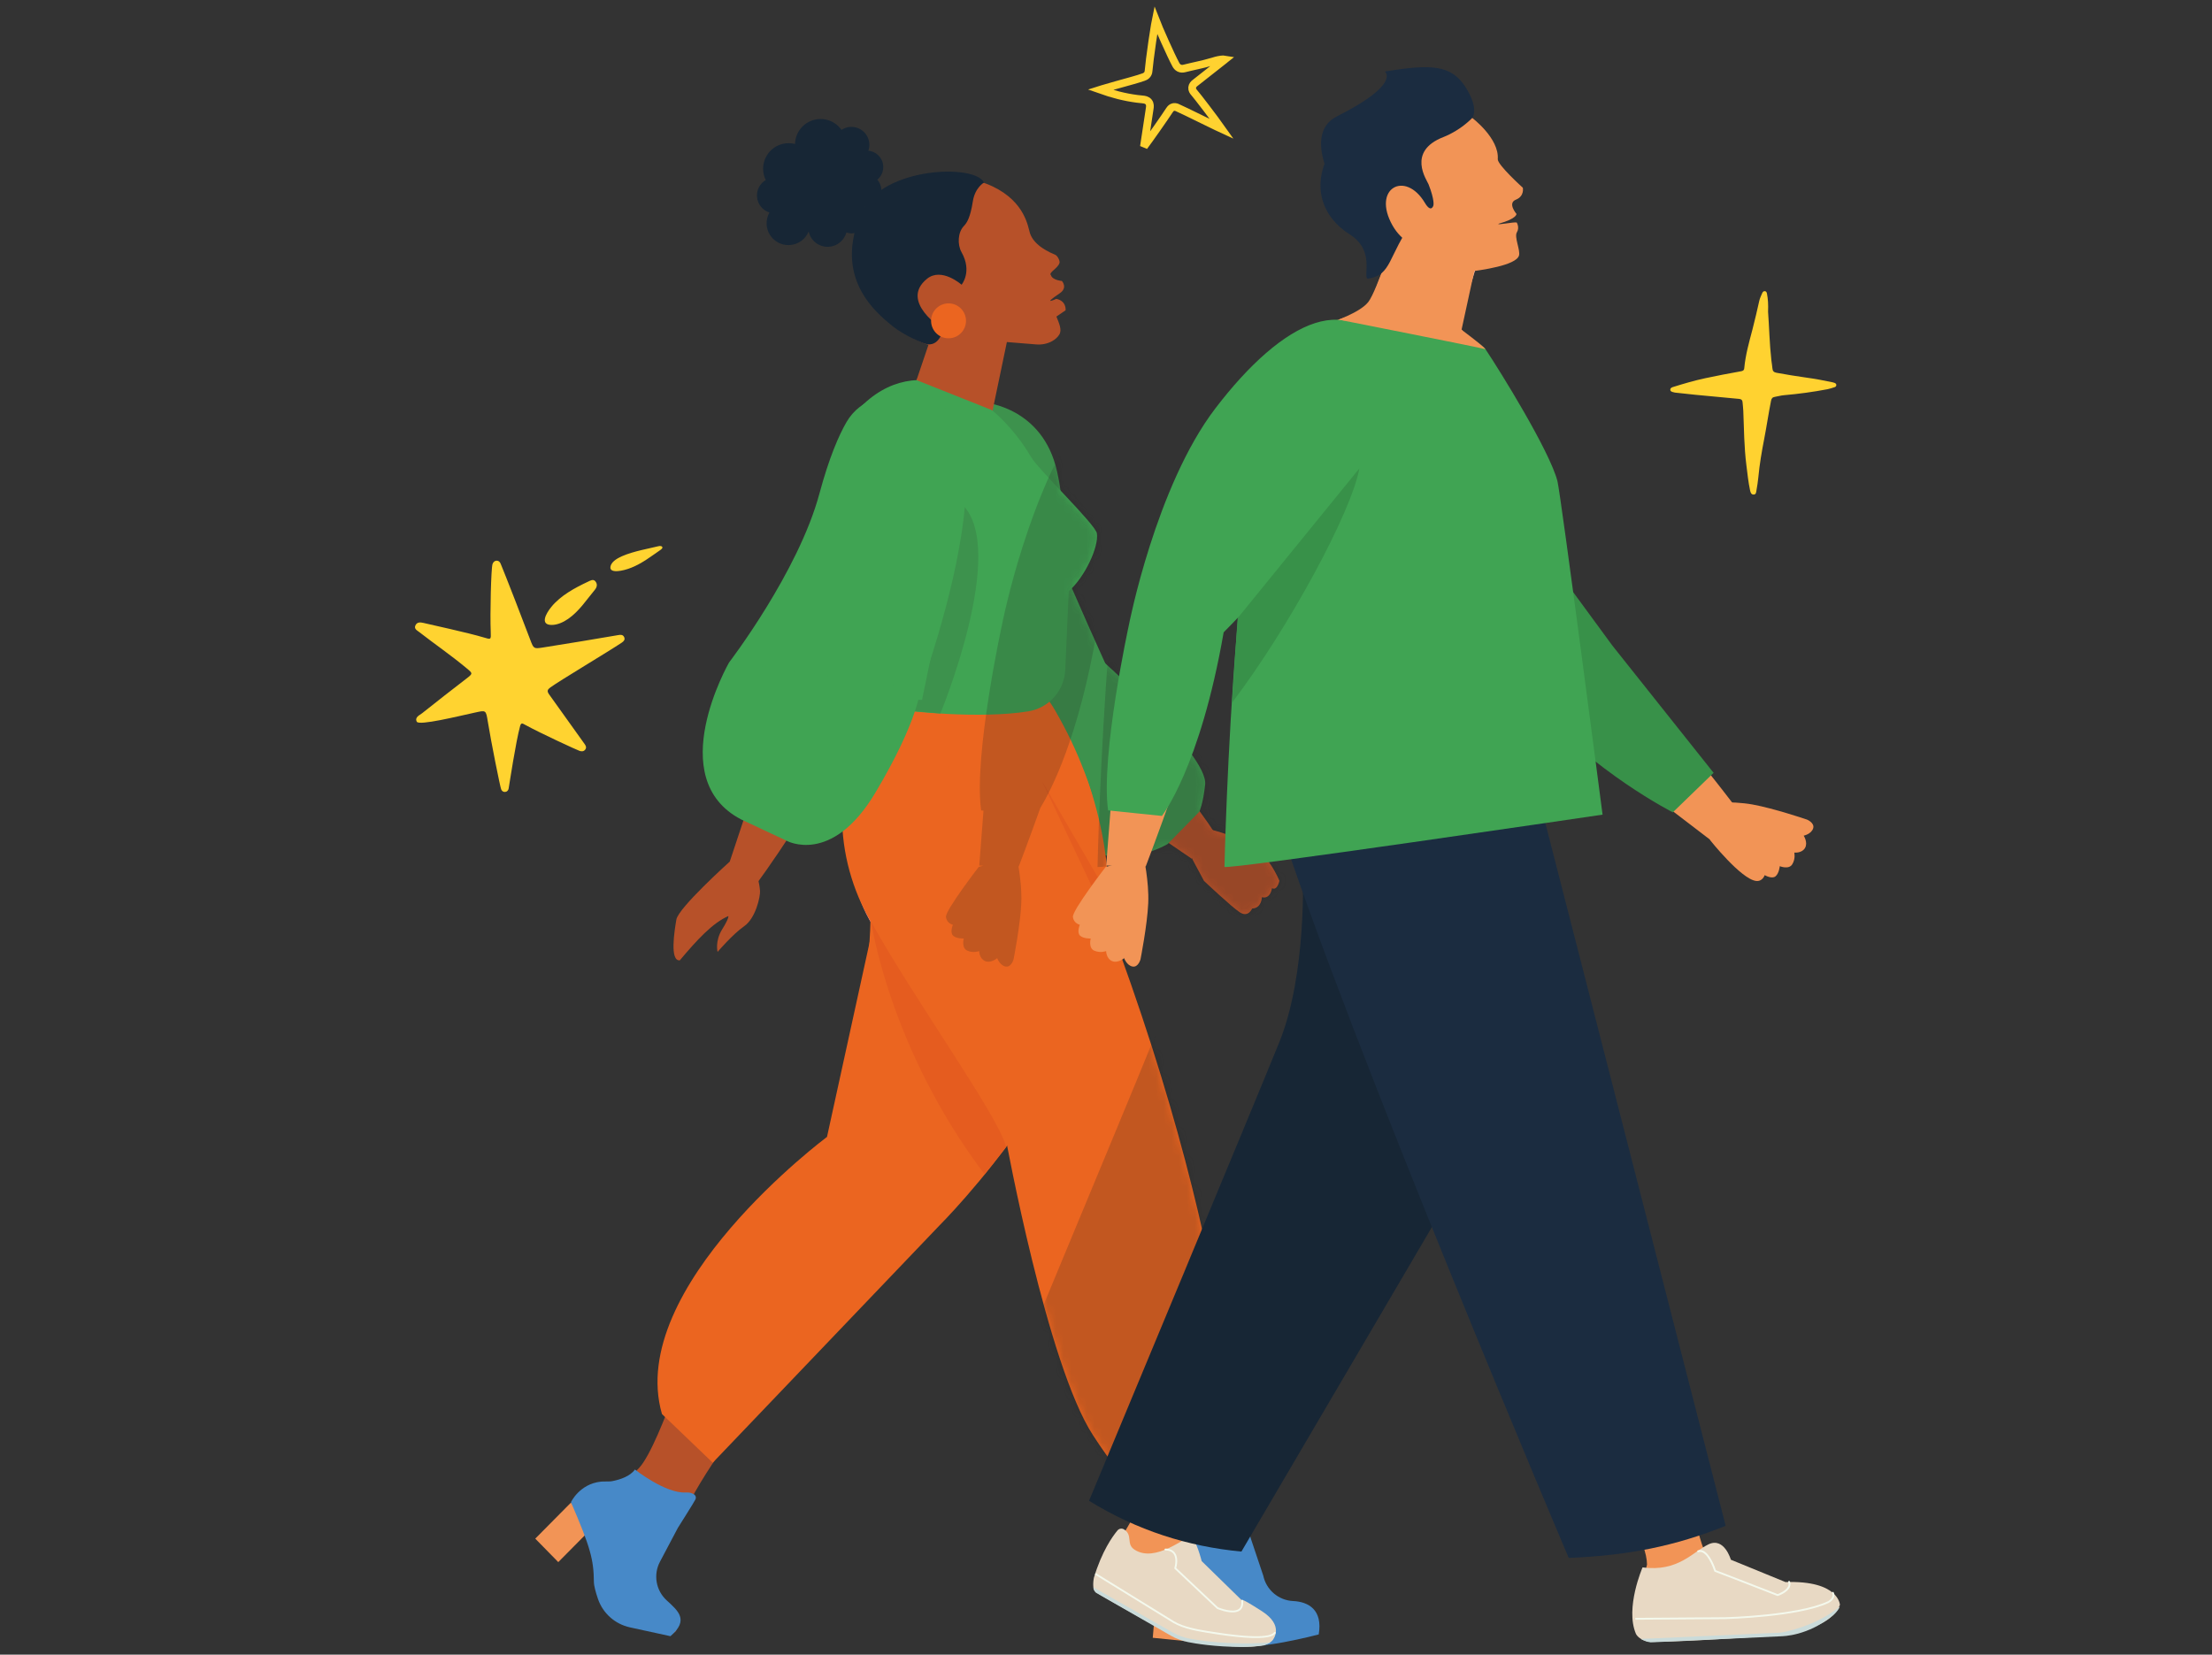
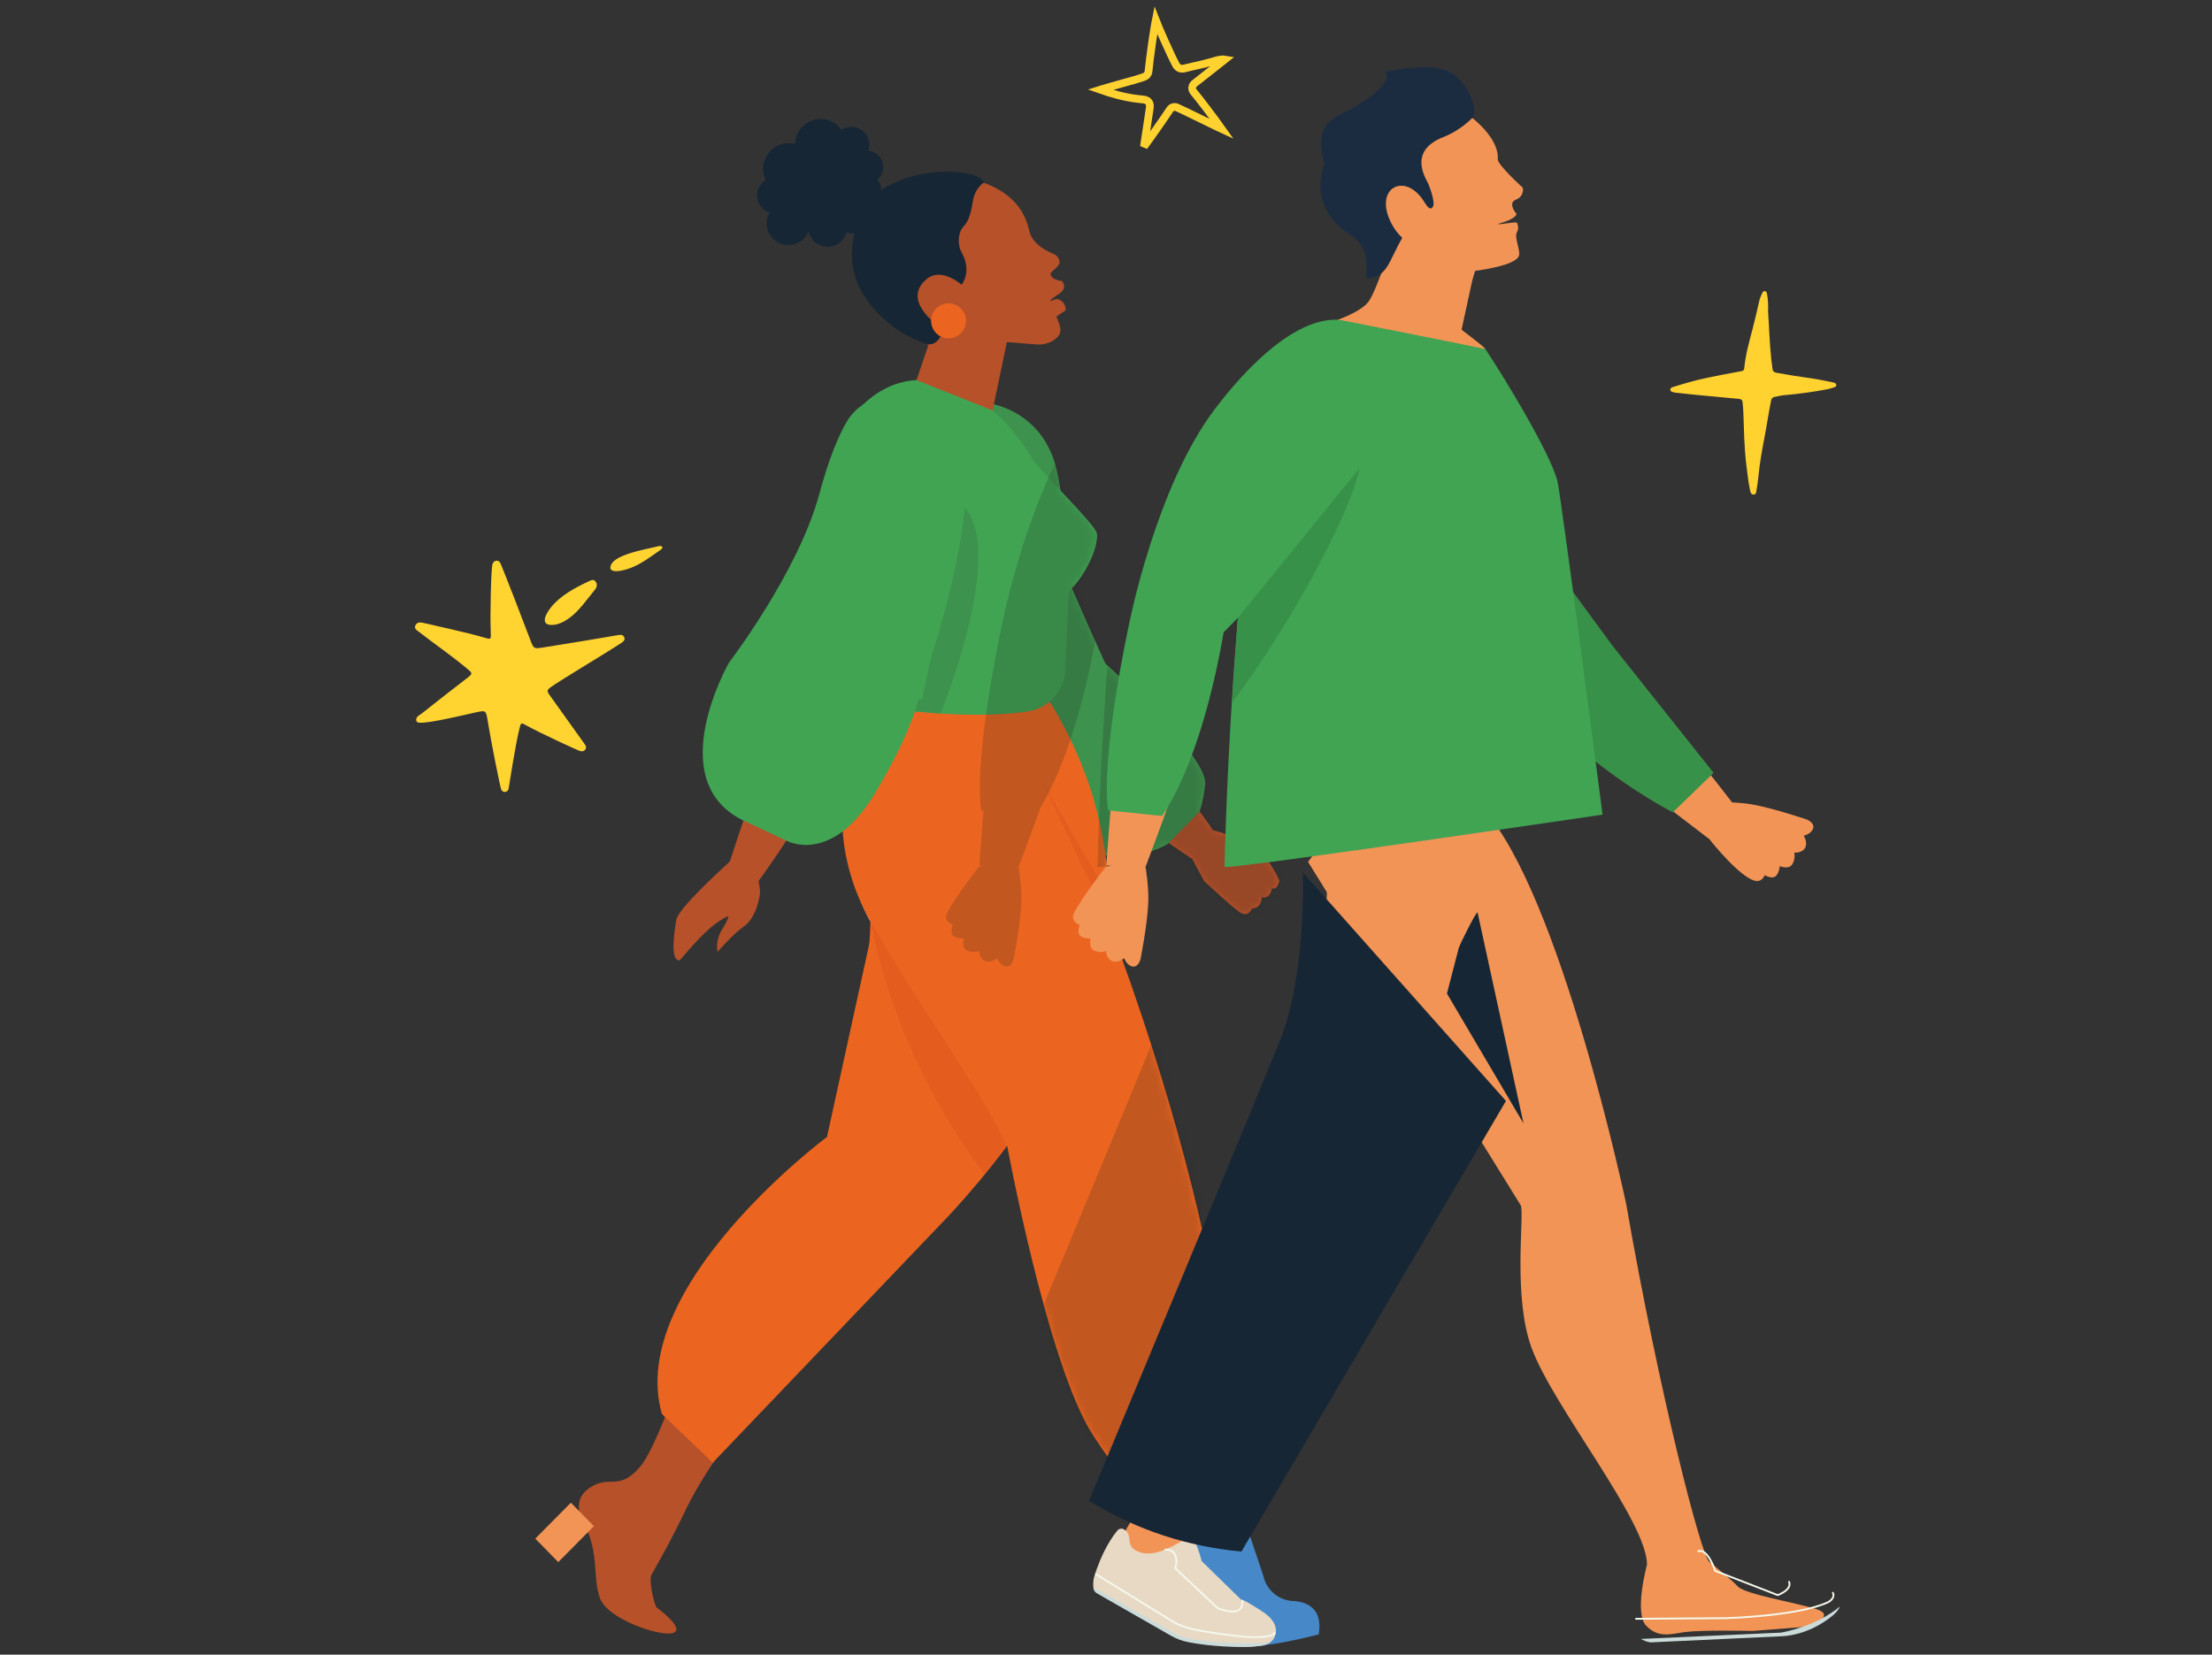
<svg xmlns="http://www.w3.org/2000/svg" width="286" height="214" viewBox="0 0 286 214" fill="none">
  <rect x="0" y="0" width="286" height="214" fill="#333333" stroke="none" />
  <path d="M157.159 107.894C157.159 107.894 151.412 98.72 144.367 93.688C137.321 88.659 136.201 87.333 136.201 87.333L134.661 96.236L142.3 103.029L154.107 111.073L157.159 107.894Z" fill="#B75129" />
  <path d="M141.436 84.469C141.436 84.469 156.247 97.46 155.82 101.466C155.554 103.965 155.07 104.976 155.07 104.976L150.985 109.148C150.985 109.148 145.951 112.289 140.333 109.866C134.715 107.442 133.958 92.101 133.958 92.101L141.436 84.469Z" fill="#3D924D" />
  <path d="M155.12 106.945C155.12 106.945 158.13 107.521 161.068 108.88C164.006 110.238 165.417 113.916 165.417 113.916C165.417 113.916 165.166 115.232 164.461 114.87C164.461 114.87 164.287 116.315 163.154 116.04C163.154 116.04 163.142 117.458 161.895 117.502C161.895 117.502 161.406 118.714 160.306 117.994C159.206 117.271 155.669 113.924 155.669 113.924L154.199 111.182C154.199 111.182 152.917 106.746 155.123 106.943L155.12 106.945Z" fill="#B75129" />
-   <path d="M136.899 100.034C139.208 109.585 135.645 126.942 125.82 126.942C115.995 126.942 109.94 118.689 109.94 108.862C109.94 99.035 116.112 89.824 125.82 91.356C132.257 92.372 134.89 91.716 136.899 100.034Z" fill="#F190B0" />
+   <path d="M136.899 100.034C139.208 109.585 135.645 126.942 125.82 126.942C115.995 126.942 109.94 118.689 109.94 108.862C109.94 99.035 116.112 89.824 125.82 91.356C132.257 92.372 134.89 91.716 136.899 100.034" fill="#F190B0" />
  <path d="M132.652 148.675C132.898 150.257 135.461 160.712 137.212 167.281C139.231 174.856 154.77 193.229 151.713 199.341C151.713 199.341 149.155 202.885 150.573 204.63C151.991 206.376 152.726 203.794 155.019 205.977C157.311 208.16 159.876 212.252 159.876 212.252L166.989 211.152C166.989 211.152 172.237 210.38 169.679 209.282C167.282 208.254 164.632 206.972 163.815 205.914C163.077 204.958 160.877 197.883 160.877 197.883C160.877 197.883 150.446 171.307 148.154 147.398C148.154 147.398 141.747 107.856 133.015 96.504C124.283 85.152 112.402 110.678 112.402 110.678L132.65 148.675H132.652Z" fill="#B75129" />
  <path d="M75.556 197.105C75.556 197.105 73.574 194.254 76.195 192.454C78.814 190.653 79.887 192.921 82.671 189.809C85.455 186.697 90.288 170.934 90.288 170.934C90.288 170.934 93.127 156.853 105.115 151.963C106.111 151.556 106.858 150.634 107.809 149.974L122.345 151.829C122.345 151.829 119.472 158.05 116.196 160.342C113.31 162.364 93.892 184.358 88.761 195.057C87.199 198.315 86.032 200.488 84.231 203.679C83.853 204.347 84.554 207.352 84.862 207.864C84.862 207.864 88.51 210.506 87.142 211.147C85.681 211.83 78.546 209.461 77.565 206.677C76.582 203.893 77.523 201.029 75.559 197.1L75.556 197.105Z" fill="#B75129" />
  <path d="M105.751 151.685C105.751 151.685 109.499 148.637 110.591 142.55C111.5 137.482 113.532 113.531 113.254 105.502C113.201 104.019 111.418 102.139 112.864 101.809L132.749 97.249C132.749 97.249 134.55 128.906 122.323 152.375C112.432 171.364 105.749 151.685 105.749 151.685H105.751Z" fill="#B75129" />
  <path d="M72.182 202.03L69.207 198.993L73.813 194.341L76.786 197.379L72.182 202.03Z" fill="#F29456" />
  <path d="M113.559 94.468C113.559 94.468 108.848 102.981 111.035 107.633C115.131 116.338 109.749 140.152 109.749 140.152L127.998 138.771L129.371 133.489L132.244 139.099L140.5 132.987C140.5 132.987 149.209 113.787 136.35 91.761C129.16 79.445 113.564 94.468 113.564 94.468H113.559Z" fill="#EB6520" />
  <path d="M130.052 147.307C130.052 147.307 135.387 176.493 141.317 185.615C146.16 193.063 148.522 194.461 151.805 193.368L159.832 191.908C159.832 191.908 160.927 165.943 143.051 118.516C136.301 100.605 128.366 93.952 128.366 93.952C122.679 94.804 108.518 95.42 108.888 106.402C109.049 111.227 110.52 115.921 113.07 120.021L130.052 147.31V147.307Z" fill="#EB6520" />
  <path d="M106.931 147.034C106.931 147.034 80.847 166.462 85.588 182.878L92.154 189.171L121.432 158.525C121.432 158.525 143.768 136.315 143.048 116.797C141.407 72.288 115.822 106.399 115.822 106.399L106.928 147.031L106.931 147.034Z" fill="#EB6520" />
-   <path d="M87.641 197.607C87.641 197.607 89.832 194.143 89.921 193.914C90.103 193.448 89.74 193.217 89.392 193.105C89.164 193.03 88.92 193.008 88.682 193.023C86.047 193.184 82.093 190.053 82.093 190.053C81.47 190.944 80.139 191.349 79.356 191.515C79.356 191.515 79.356 191.515 79.356 191.513C79.347 191.515 79.334 191.52 79.324 191.523C79.2 191.548 79.093 191.568 79.004 191.582C78.599 191.622 78.082 191.58 77.698 191.62C74.923 191.913 73.823 194.279 73.823 194.279C76.349 200.141 76.756 201.688 76.788 204.586C76.793 205.108 77.025 205.942 77.315 206.794C77.953 208.659 79.528 210.05 81.453 210.469L86.685 211.609C89.136 209.513 87.669 208.326 86.186 206.963C84.803 205.691 84.45 203.642 85.329 201.981L87.641 197.607Z" fill="#4789C8" />
-   <path d="M153.275 212.242L149.046 211.817L149.602 205.296L153.832 205.72L153.275 212.242Z" fill="#F29456" />
  <path d="M161.716 198.943C161.716 198.943 160.579 194.878 160.5 194.647C160.341 194.173 159.913 194.227 159.576 194.364C159.352 194.453 159.151 194.592 158.977 194.756C157.057 196.569 151.44 196.698 151.44 196.698C151.534 197.784 151.691 199.217 150.841 200.717C149.465 203.146 149.57 205.242 149.57 205.242C155.264 208.122 156.568 209.049 158.448 211.257C158.786 211.654 159.499 212.148 160.269 212.615C161.952 213.638 170.503 211.383 170.503 211.383C171.042 208.204 169.199 207.159 167.185 207.062C165.308 206.973 163.726 205.624 163.336 203.786L161.714 198.946L161.716 198.943Z" fill="#4789C8" />
  <path d="M143.276 119.094L134.748 101.067L143.368 115.918C143.368 115.918 143.353 118.153 143.276 119.094Z" fill="#E55C1F" />
  <path d="M130.099 148.333C129.066 144.297 118.302 129.399 112.647 119.246C112.647 119.246 114.982 135.587 127.295 151.867L130.099 148.333Z" fill="#E55C1F" />
  <path d="M127.437 52.087C127.437 52.087 134.817 52.711 136.658 60.919C138.498 69.126 136.799 75.283 136.799 75.283L127.437 52.085V52.087Z" fill="#3D924D" />
  <path d="M136.216 89.72C139.258 89.268 140.644 88.818 143.05 86.106C143.05 86.106 138.414 75.909 137.214 72.745C135.049 67.038 130.213 82.078 136.218 89.72H136.216Z" fill="#3D924D" />
  <path d="M130.648 42.015C130.648 42.032 128.028 54.569 128.028 54.569L118.494 49.184L121.804 39.404C122.835 36.467 125.81 37.74 128.189 39.752L130.645 42.017L130.648 42.015Z" fill="#B75129" />
  <path d="M125.591 42.491C126.383 43.435 127.521 44.021 128.748 44.12L133.923 44.54C134.663 44.607 135.416 44.475 136.059 44.108C136.404 43.909 136.737 43.639 136.961 43.271C137.343 42.64 136.906 41.761 136.591 40.939L137.775 40.132C137.775 40.132 137.922 38.917 136.568 38.652C136.568 38.652 134.564 39.581 137.018 37.931C138.093 37.209 137.301 36.34 137.301 36.34C137.301 36.34 136.067 36.233 135.883 35.597C135.523 35.249 136.76 34.735 136.988 34.01C137.075 33.737 136.725 33.076 136.461 32.965C135.764 32.666 133.7 31.792 133.171 30.168C132.913 29.371 132.572 26.15 128.383 24.131C123.652 21.848 117.361 23.269 114.706 26.753C112.707 29.376 109.886 35.413 113.641 40.015C117.396 44.617 121.692 44.999 121.692 44.999L120.796 41.94L121.737 42.069C122.596 42.186 123.428 41.716 123.771 40.922L123.942 40.524L125.594 42.489L125.591 42.491Z" fill="#B75129" />
  <path d="M127.226 23.611C127.226 23.611 126.063 24.252 125.783 26.042C125.455 28.138 125.02 28.821 124.621 29.234C123.836 30.046 123.766 31.633 124.325 32.626C125.743 35.139 124.327 36.823 124.327 36.823C124.327 36.823 121.742 34.523 119.855 36.058C116.219 39.016 121.919 42.572 121.919 42.572C121.919 42.572 121.591 44.678 119.947 44.537C119.385 44.487 116.76 43.298 115.372 42.155C113.378 40.514 107.542 35.912 111.475 27.346C114.115 21.597 126.073 21.155 127.226 23.611Z" fill="#172635" />
  <path d="M112.27 19.494C112.372 19.203 112.419 18.886 112.394 18.558C112.3 17.281 111.188 16.323 109.911 16.417C109.499 16.447 109.121 16.583 108.801 16.797C108.051 15.734 106.71 15.17 105.361 15.476C103.854 15.818 102.828 17.142 102.793 18.622C102.299 18.496 101.77 18.478 101.239 18.6C99.458 19.005 98.343 20.778 98.75 22.561C98.807 22.817 98.897 23.055 99.008 23.281C98.276 23.716 97.809 24.538 97.876 25.447C97.948 26.418 98.609 27.203 99.483 27.483C99.217 27.953 99.083 28.502 99.125 29.08C99.239 30.637 100.595 31.805 102.15 31.69C103.255 31.608 104.162 30.901 104.554 29.942C104.815 31.146 105.927 32.008 107.194 31.914C108.287 31.834 109.161 31.065 109.434 30.066C109.697 30.156 109.981 30.195 110.276 30.173C111.443 30.086 112.322 29.07 112.236 27.901C112.203 27.463 112.039 27.066 111.786 26.746C111.853 26.746 111.92 26.746 111.99 26.741C113.157 26.654 114.036 25.638 113.949 24.468C113.914 23.994 113.723 23.569 113.435 23.237C113.944 22.814 114.25 22.159 114.197 21.448C114.121 20.398 113.291 19.586 112.275 19.494H112.27Z" fill="#172635" />
  <path d="M123.161 43.691C124.374 43.405 125.125 42.189 124.839 40.975C124.553 39.762 123.337 39.01 122.123 39.297C120.91 39.583 120.158 40.799 120.445 42.013C120.731 43.226 121.947 43.977 123.161 43.691Z" fill="#EB6520" />
  <path d="M97.627 114.562C97.627 114.562 106.811 102.308 109.292 94.013C111.773 85.719 112.665 84.231 112.665 84.231L103.744 85.654L99.788 95.079L93.738 113.283C93.684 113.437 93.788 113.601 93.949 113.621L97.63 114.559L97.627 114.562Z" fill="#B75129" />
  <path d="M122.971 54.276C122.971 54.276 115.966 49.999 112.374 57.914C108.783 65.826 106.069 85.659 106.069 85.659L114.99 84.236L123.128 70.46C123.128 70.46 129.769 58.252 122.969 54.278L122.971 54.276Z" fill="#FAE9CD" />
  <path d="M116.964 91.853C116.964 91.853 101.531 62.888 111.021 52.892C118.682 44.821 128.639 51.144 133.298 59.086C134.296 60.787 141.64 67.816 141.821 68.98C142.092 70.711 140.256 74.657 138.183 76.458L137.733 86.628C137.614 89.323 135.622 91.563 132.962 91.997C126.669 93.028 117.006 91.93 116.966 91.853H116.964Z" fill="#40A453" />
  <path d="M121.586 92.278C121.586 92.278 130.372 71.056 124.422 65.262L119.216 90.517L113.385 90.435L115.019 91.699L121.586 92.278Z" fill="#3D924D" />
  <path d="M113.469 51.464C111.768 51.943 110.323 53.068 109.441 54.6C108.458 56.309 107.206 59.158 105.944 63.847C103.215 73.999 94.265 85.679 94.265 85.679C99.579 88.659 108.887 89.916 118.28 91.138C118.28 91.138 136.029 45.099 113.469 51.464Z" fill="#40A453" />
  <path d="M94.265 85.679C94.265 85.679 85.635 100.699 95.849 105.989L101.686 108.726C101.686 108.726 107.522 112.009 113.177 102.525C118.832 93.04 119.013 89.027 119.013 89.027L94.26 85.682L94.265 85.679Z" fill="#40A453" />
  <path d="M87.892 124.205C90.085 121.598 92.111 119.377 94.168 118.478C94.168 118.478 94.319 118.667 93.368 120.199C92.417 121.732 92.779 123.11 92.779 123.11C92.779 123.11 94.721 120.828 96.219 119.787C97.716 118.749 98.325 115.92 98.265 115.203C97.848 110.253 94.292 111.49 94.292 111.49C94.292 111.49 87.71 117.405 87.45 118.93C87.191 120.455 86.58 124.312 87.889 124.2L87.892 124.205Z" fill="#B75129" />
  <path d="M128.333 53.073L118.499 49.159L119.244 47.89L128.502 50.535L128.333 53.073Z" fill="#B75129" />
  <mask id="mask0_11_810" style="mask-type:alpha" maskUnits="userSpaceOnUse" x="69" y="15" width="102" height="198">
    <path d="M105.36 15.477C106.709 15.171 108.051 15.735 108.801 16.798C109.121 16.585 109.498 16.448 109.91 16.418C111.187 16.324 112.299 17.282 112.394 18.559C112.418 18.887 112.371 19.205 112.27 19.495H112.274C113.29 19.587 114.12 20.399 114.197 21.45C114.249 22.16 113.944 22.815 113.435 23.238C113.723 23.57 113.913 23.995 113.948 24.469C113.95 24.499 113.949 24.53 113.95 24.56C118.388 21.536 126.299 21.637 127.226 23.612C127.226 23.612 127.21 23.623 127.18 23.643C127.589 23.782 127.992 23.942 128.383 24.131C132.572 26.15 132.913 29.372 133.171 30.169C133.7 31.793 135.764 32.667 136.462 32.965C136.725 33.077 137.075 33.738 136.988 34.011C136.76 34.736 135.523 35.25 135.883 35.598C136.065 36.23 137.285 36.339 137.301 36.34C137.301 36.34 138.093 37.209 137.018 37.932C134.564 39.581 136.568 38.653 136.568 38.653C137.922 38.918 137.775 40.133 137.775 40.133L136.591 40.94C136.906 41.762 137.343 42.641 136.961 43.272C136.737 43.639 136.405 43.91 136.06 44.109C135.416 44.476 134.664 44.608 133.924 44.541L130.183 44.237C129.981 45.206 129.731 46.399 129.475 47.626L128.609 52.311C130.768 52.868 135.275 54.755 136.657 60.919C136.851 61.786 137.004 62.63 137.126 63.446C139.355 65.818 141.719 68.326 141.821 68.981C142.074 70.597 140.49 74.144 138.591 76.073C140.153 79.705 142.338 84.537 142.909 85.796C146.644 89.207 156.163 98.244 155.82 101.467C155.595 103.59 155.209 104.638 155.099 104.906C155.879 105.973 156.464 106.834 156.808 107.354C157.945 107.665 159.516 108.163 161.067 108.88C164.005 110.239 165.416 113.917 165.416 113.917C165.41 113.946 165.157 115.229 164.46 114.87C164.46 114.87 164.286 116.315 163.154 116.04C163.154 116.055 163.135 117.459 161.895 117.503C161.886 117.523 161.396 118.708 160.306 117.994C159.209 117.274 155.693 113.947 155.669 113.924L154.198 111.183C154.198 111.183 154.182 111.124 154.155 111.022L154.106 111.073L151.103 109.027L150.984 109.149C150.947 109.172 147.4 111.366 142.949 110.634C143.369 113.751 143.451 116.653 143.329 119.265C160.874 166.114 159.836 191.796 159.831 191.908L158.773 192.101C159.064 192.937 159.331 193.695 159.572 194.365L159.575 194.365C159.913 194.228 160.34 194.174 160.499 194.648C160.578 194.879 161.716 198.945 161.716 198.945L161.714 198.947L163.335 203.787C163.725 205.625 165.307 206.973 167.185 207.063C169.199 207.16 171.042 208.205 170.503 211.384C170.503 211.384 161.951 213.639 160.268 212.615C159.498 212.149 158.785 211.654 158.447 211.257C157.139 209.721 156.11 208.805 153.686 207.419L153.274 212.242L149.046 211.819L149.602 205.296L149.691 205.305C149.651 205.284 149.61 205.263 149.569 205.242C149.569 205.242 149.465 203.146 150.841 200.717C151.69 199.217 151.534 197.785 151.439 196.699C151.447 196.699 151.68 196.691 152.063 196.667C151.963 195.721 151.69 194.663 151.282 193.522C148.26 194.293 145.899 192.663 141.316 185.615C135.994 177.429 131.153 153.082 130.216 148.175C130.177 148.228 130.137 148.279 130.098 148.331L130.099 148.333L130.068 148.371C125.495 154.473 121.466 158.491 121.432 158.525L92.321 188.994C91.321 190.503 90.433 191.935 89.702 193.249C89.911 193.385 90.046 193.593 89.921 193.915C89.831 194.144 87.655 197.585 87.641 197.608L85.329 201.982C84.45 203.643 84.802 205.692 86.186 206.963C87.486 208.159 88.775 209.219 87.416 210.877C87.382 210.966 87.318 211.043 87.215 211.106C87.063 211.268 86.888 211.436 86.685 211.61L81.452 210.47C79.527 210.05 77.953 208.659 77.314 206.794C77.024 205.942 76.793 205.108 76.788 204.586C76.766 202.57 76.56 201.207 75.587 198.59L72.182 202.031L69.206 198.994L73.812 194.342L73.877 194.407C73.859 194.365 73.841 194.323 73.823 194.281C73.823 194.281 74.923 191.913 77.697 191.62C78.082 191.581 78.598 191.623 79.003 191.583C79.092 191.568 79.199 191.548 79.323 191.524C79.333 191.521 79.347 191.516 79.356 191.514V191.516C80.139 191.349 81.469 190.944 82.093 190.053C82.093 190.053 82.164 190.109 82.294 190.206C82.416 190.084 82.543 189.954 82.672 189.81C83.629 188.739 84.829 186.172 85.991 183.265L85.587 182.878C80.846 166.462 106.931 147.033 106.931 147.033L106.928 147.031L112.411 121.977C112.473 121.049 112.518 120.122 112.545 119.206C112.267 118.722 112.01 118.221 111.774 117.704C110.19 114.528 109.218 111.074 108.949 107.529C104.943 110.559 101.685 108.727 101.685 108.727L101.674 108.722C100.102 111.127 98.739 113.038 98.068 113.96C98.158 114.324 98.226 114.736 98.266 115.203C98.325 115.921 97.716 118.75 96.219 119.788C94.728 120.824 92.797 123.09 92.779 123.111C92.775 123.094 92.423 121.724 93.368 120.2C94.312 118.681 94.17 118.482 94.168 118.479C92.112 119.378 90.085 121.599 87.892 124.206L87.89 124.201C86.581 124.313 87.191 120.456 87.449 118.931C87.71 117.406 94.292 111.49 94.292 111.49C94.294 111.49 94.31 111.485 94.338 111.477L96.119 106.116L95.849 105.99C85.717 100.742 94.126 85.922 94.263 85.683L94.273 85.684C94.271 85.682 94.267 85.681 94.265 85.68C94.312 85.619 103.222 73.974 105.944 63.848C107.206 59.159 108.457 56.31 109.44 54.602C109.976 53.672 110.719 52.892 111.601 52.316C113.278 50.727 115.053 49.794 116.85 49.389L119.659 44.471C118.77 44.201 116.592 43.161 115.371 42.157C113.606 40.704 108.833 36.932 110.484 30.147C110.416 30.159 110.346 30.169 110.275 30.174C109.98 30.196 109.697 30.157 109.434 30.068C109.16 31.066 108.286 31.836 107.193 31.915C105.927 32.01 104.814 31.147 104.554 29.943C104.161 30.901 103.255 31.61 102.149 31.692C100.595 31.806 99.239 30.638 99.125 29.081C99.083 28.503 99.217 27.954 99.482 27.485C98.608 27.204 97.948 26.419 97.876 25.448C97.809 24.539 98.275 23.717 99.008 23.282C98.896 23.056 98.807 22.818 98.75 22.562C98.343 20.779 99.458 19.006 101.238 18.601C101.77 18.479 102.299 18.497 102.793 18.623C102.828 17.143 103.853 15.82 105.36 15.477ZM94.263 85.683H94.26L94.265 85.68C94.265 85.68 94.264 85.681 94.263 85.683ZM111.785 26.746C111.787 26.749 111.789 26.753 111.791 26.755C111.793 26.752 111.795 26.749 111.797 26.745C111.793 26.745 111.789 26.746 111.785 26.746Z" fill="#B75129" />
  </mask>
  <g mask="url(#mask0_11_810)">
    <path d="M162.647 9.253C168.63 8.254 171.228 8.391 173.063 11.252C174.882 14.084 173.959 15.234 173.942 15.255H173.939C173.568 15.568 173.213 15.885 172.869 16.199C173.552 15.672 173.942 15.255 173.942 15.255C173.98 15.283 177.44 17.904 177.24 20.582C177.185 21.312 180.478 24.277 180.478 24.277C180.479 24.282 180.719 25.366 179.586 25.822C178.452 26.279 179.656 27.66 179.656 27.66C179.658 27.675 179.735 28.271 177.346 28.938C177.021 29.162 179.356 28.678 179.691 28.777C179.694 28.783 180.087 29.428 179.713 30.039C179.338 30.65 180.185 32.356 179.984 33.052C179.67 34.129 176.362 34.749 174.289 35.035L174.018 35.918L172.566 42.607L172.634 42.704C173.962 43.7 174.707 44.301 175.124 44.658C175.393 44.872 175.573 45.046 175.65 45.161C177.525 47.955 183.965 58.356 184.954 62.218C185.122 62.876 185.98 69.075 186.989 76.579L192.054 83.489L205.147 99.952L204.808 100.28C206.122 101.944 207.13 103.25 207.535 103.777C208.385 103.811 209.298 103.889 210.158 104.042C212.912 104.533 217.174 105.982 217.218 105.997C217.218 105.997 218.252 106.419 218.013 107.144C217.78 107.863 216.817 108.073 216.794 108.078C216.804 108.093 217.374 108.978 216.96 109.675C216.543 110.377 215.577 110.263 215.577 110.263C215.577 110.263 215.771 111.033 215.322 111.773C214.872 112.513 213.702 112.021 213.702 112.021C213.702 112.021 213.62 112.95 213.148 113.338C212.676 113.725 211.752 113.181 211.752 113.181C211.752 113.181 211.477 114.041 210.627 113.931C208.688 113.681 204.719 108.684 204.7 108.659L204.691 108.598L199.958 104.978L199.875 105.06C199.875 105.06 195.304 102.744 189.893 98.503C190.432 102.611 190.79 105.358 190.79 105.358C190.79 105.358 187.84 105.794 183.39 106.445L206.707 197.339C205.552 197.8 204.414 198.215 203.283 198.592C203.46 199.176 203.624 199.692 203.774 200.134C204.017 199.98 204.257 199.841 204.499 199.726C206.533 198.763 207.379 201.721 207.379 201.721L214.443 204.611C214.561 204.607 214.677 204.605 214.791 204.603C214.78 204.549 214.81 204.493 214.863 204.471C214.925 204.447 214.991 204.479 215.016 204.538C215.024 204.558 215.03 204.579 215.037 204.598C218.009 204.58 219.609 205.234 220.472 205.93C220.483 205.915 220.497 205.902 220.514 205.892C220.574 205.863 220.644 205.887 220.673 205.944C220.714 206.025 220.739 206.104 220.752 206.18C221.455 206.886 221.481 207.561 221.481 207.561C221.442 207.668 221.396 207.771 221.346 207.872C221.387 207.839 221.428 207.808 221.468 207.774C221.384 208.003 221.188 208.376 220.631 208.87C220.612 208.886 220.591 208.901 220.572 208.917C220.234 209.244 219.832 209.529 219.388 209.784C216.558 211.613 214.052 211.604 213.894 211.621H213.878L205.64 212.006C203.443 212.131 200.936 212.262 199.088 212.313L197.005 212.41C196.452 212.333 196.09 212.148 195.74 211.967L195.759 211.966C195.258 211.659 195.104 211.308 195.101 211.302C193.676 207.964 195.96 202.711 195.96 202.711L195.958 202.709C196.119 202.731 196.279 202.747 196.434 202.762C196.497 202.508 196.537 202.361 196.537 202.361C196.537 201.803 196.415 201.154 196.197 200.43C193.151 201.004 189.964 201.343 186.414 201.489C186.414 201.489 177.936 181.537 168.721 158.7L144.095 200.667C142.117 200.481 140.165 200.176 138.243 199.747C138.642 200.661 138.955 201.894 138.957 201.899L144.119 206.944C144.131 206.932 144.145 206.924 144.162 206.918C144.166 206.916 144.17 206.914 144.177 206.914C144.181 206.913 144.184 206.911 144.187 206.911C144.212 206.908 144.236 206.915 144.256 206.927C144.474 206.993 145.099 207.318 146.754 208.384C149.635 210.239 148.255 212.009 148.076 212.198C148.004 212.273 147.919 212.341 147.824 212.404C147.838 212.403 147.853 212.402 147.868 212.401C147.681 212.535 147.368 212.672 146.978 212.811C146.822 212.825 146.676 212.837 146.537 212.85C145.993 212.946 145.357 212.989 144.671 212.99C144.493 212.996 144.306 213 144.105 213C140.658 213 138.067 212.551 137.206 212.377C136.418 212.22 135.661 211.935 134.951 211.53L125.283 205.981C125.025 205.693 124.96 205.48 124.953 205.286L124.956 205.288C124.878 204.731 125.022 204.053 125.022 204.053C126.055 200.621 127.438 198.691 128.074 197.933H128.072C128.283 197.683 128.648 197.625 128.923 197.804C128.993 197.848 129.054 197.894 129.11 197.941C129.254 197.696 129.444 197.369 129.708 196.917C127.906 196.11 126.134 195.173 124.394 194.1V194.098C124.394 194.098 146.357 141.346 149.02 134.723C151.586 128.341 152.014 119.774 152.054 115.497C151.516 113.987 151.002 112.527 150.518 111.123C145.391 111.812 141.894 112.238 141.902 112.108L141.905 112.105C141.907 112.01 142.211 98.105 143.405 82.981L143.608 79.94L143.661 79.874C143.661 79.868 143.662 79.863 143.663 79.857C142.514 81.061 141.813 81.766 141.798 81.78C139.45 95.287 135.978 102.077 134.511 104.481C133.004 108.702 131.724 112.054 131.724 112.054L131.685 112.053C131.883 113.26 132.119 115.111 132.047 116.802C131.928 119.613 131.049 124.061 131.049 124.061C131.046 124.076 130.764 125.138 130.019 125.003C129.272 124.865 128.936 123.934 128.931 123.92C128.931 123.92 128.121 124.617 127.369 124.297C126.616 123.979 126.601 123.003 126.601 123.003C126.589 123.007 125.858 123.293 125.072 122.951C124.277 122.603 124.61 121.379 124.61 121.379C124.61 121.379 123.678 121.421 123.231 121.007C122.784 120.589 123.202 119.6 123.202 119.6C123.202 119.6 122.407 119.434 122.31 118.588C122.211 117.738 126.544 112.123 126.544 112.123L127.135 111.955L126.614 111.944L127.16 104.841L126.856 104.809C125.869 97.673 129.547 80.824 129.547 80.824C129.557 80.775 133.032 62.895 140.72 52.823C146.166 45.689 151.912 41.114 156.575 41.361C157.696 40.935 159.689 40.076 160.489 39.071C160.92 38.529 161.56 37.015 162.192 35.342C161.756 35.696 161.206 35.932 160.426 36.049V36.047C159.746 35.756 161.459 32.418 158.065 30.29C155.321 28.569 153.327 25.34 154.841 21.178C154.065 18.703 154.131 16.215 156.428 15.059C164.749 10.877 162.666 9.268 162.647 9.253Z" fill="#1E1E1E" fill-opacity="0.2" />
  </g>
  <path d="M191.915 31.092L188.038 43.71L176.237 41.555L182.401 25.742L191.915 31.092Z" fill="#FEC0B1" />
  <path d="M172.189 41.649C172.189 41.649 175.76 40.506 176.902 39.071C178.045 37.636 180.662 29.385 180.662 29.385L190.658 34.876L188.979 42.608L192.245 47.165C192.245 47.165 193.787 54.407 187.678 51.712C181.569 49.017 172.186 41.649 172.186 41.649H172.189Z" fill="#F29456" />
  <path d="M176.84 36.047C176.16 35.756 177.873 32.418 174.479 30.29C171.188 28.226 168.975 23.994 172.596 18.585C175.979 13.531 183.973 20.132 183.973 20.132L186.573 28.201L182.706 28.621C179.388 33.091 180.039 35.572 176.84 36.049V36.047Z" fill="#1B2C40" />
  <path d="M190.355 15.255C190.355 15.255 191.311 14.11 189.476 11.252C187.641 8.391 185.043 8.254 179.06 9.253C179.06 9.253 181.201 10.857 172.842 15.059C167.872 17.557 173.338 26.297 175.201 27.625C177.064 28.954 180.647 29.431 180.647 29.431C180.647 29.431 182.249 22.095 190.353 15.255H190.355Z" fill="#1B2C40" />
  <path d="M190.355 15.255C190.355 15.255 193.855 17.89 193.653 20.582C193.599 21.312 196.892 24.277 196.892 24.277C196.892 24.277 197.135 25.365 196 25.822C194.865 26.279 196.07 27.66 196.07 27.66C196.07 27.66 196.179 28.263 193.76 28.939C193.435 29.162 195.769 28.678 196.105 28.777C196.105 28.777 196.502 29.425 196.127 30.039C195.752 30.65 196.599 32.356 196.398 33.051C196.028 34.323 191.488 34.961 189.727 35.16C187.966 35.359 185.329 34.502 185.329 34.502C185.329 34.502 183.456 33.191 183.352 32.1C183.352 32.1 181.256 31.311 180.044 29.157C177.334 24.344 181.7 21.98 184.231 26.237C185.046 27.608 185.329 26.579 185.329 26.579C185.329 26.579 185.535 25.956 184.7 23.828C184.494 23.304 181.842 19.591 186.618 17.728C188.875 16.847 190.355 15.255 190.355 15.255Z" fill="#F29456" />
  <path d="M200.421 92.779L222.164 109.409L224.143 104.03C224.143 104.03 214.686 91.635 210.618 88.016C206.55 84.398 205.624 83.414 205.624 83.414C205.624 83.414 200.304 87.668 199.306 90.666C199.042 91.461 199.755 92.273 200.423 92.777L200.421 92.779Z" fill="#F29456" />
  <path d="M220.478 103.839C220.478 103.839 223.8 103.551 226.572 104.042C229.341 104.537 233.633 105.997 233.633 105.997C233.633 105.997 234.666 106.419 234.427 107.144C234.191 107.872 233.208 108.078 233.208 108.078C233.208 108.078 233.792 108.972 233.374 109.675C232.957 110.378 231.991 110.263 231.991 110.263C231.991 110.263 232.185 111.033 231.735 111.773C231.286 112.513 230.116 112.022 230.116 112.022C230.116 112.022 230.034 112.951 229.562 113.338C229.09 113.725 228.166 113.182 228.166 113.182C228.166 113.182 227.891 114.041 227.041 113.932C225.097 113.681 221.113 108.659 221.113 108.659L220.478 103.836V103.839Z" fill="#F29456" />
  <path d="M221.561 99.952L216.288 105.06C216.288 105.06 206.091 99.897 198.129 90.865C195.288 87.641 183.461 73.386 183.461 73.386L193.994 63.742L208.468 83.489L221.561 99.952Z" fill="#389149" />
  <path d="M177.136 42.846C177.136 42.846 168.533 44.224 180.359 64.326C191.582 83.406 193.057 82.694 193.057 82.694L197.858 73.661C197.858 73.661 195.022 65.128 190.082 55.815C185.143 46.502 182.624 41.088 177.138 42.844L177.136 42.846Z" fill="#F29456" />
  <path d="M200.031 89.121L174.31 89.365L173.815 77.367L201.611 66.501L200.031 89.121Z" fill="#F29456" />
  <path d="M196.658 155.942C197.065 157.552 195.605 167.776 198.046 174.382C200.863 181.999 212.95 196.748 212.95 202.361C212.95 202.361 211.229 208.61 212.86 210.276C214.492 211.94 216.114 211.294 217.924 211.068C220.234 210.78 226.586 210.934 226.586 210.934L233.821 210.368C233.821 210.368 237.581 208.992 234.839 208.108C232.269 207.278 225.65 206.203 224.706 205.19C223.855 204.276 221.026 201.996 221.026 201.996C220.03 201.556 214.489 180.035 210.275 155.803C210.275 155.803 201.749 115.35 191.644 104.484C181.538 93.619 169.124 111.468 169.124 111.468L196.66 155.945L196.658 155.942Z" fill="#F29456" />
  <path d="M193.524 97.689L179.696 100.861C174.533 102.045 171.041 106.856 171.503 112.131C172.171 119.805 169.082 128.616 164.887 142.571C163.042 148.705 159.021 154.782 159.021 154.782C159.021 154.782 159.069 154.926 159.163 155.174C156.039 158.048 153.878 162.382 152.44 166.35C150.97 170.403 150.071 174.64 149.691 178.934C149.266 183.73 148.241 193.311 146.646 196.018C144.453 199.746 145.712 197.866 143.418 200.23C141.123 202.592 143.86 203.868 143.86 203.868C145.658 204.73 147.498 206.252 149.063 208.88C150.627 211.507 161.731 212.541 160.189 210.643C158.147 208.13 156.687 208.651 156.687 208.651C156.27 208.194 154.581 208.162 154.315 207.412C154.126 206.878 151.844 202.78 152.775 200.23C156.987 188.684 171.565 162.558 174.086 159.918C176.945 156.923 182.701 149.507 182.701 149.507L184.162 147.287C194.344 123.669 193.524 97.694 193.524 97.694V97.689Z" fill="#F29456" />
  <path d="M196.979 145.29L187.082 128.492C187.343 127.493 188.041 124.799 188.594 122.658C188.724 122.156 191.028 117.53 191.051 118.049L196.979 145.29Z" fill="#172635" />
  <path d="M174.123 44.575C174.123 44.575 168.516 37.909 157.365 58.393C146.78 77.834 148.149 78.733 148.149 78.733L158.363 78.201C158.363 78.201 164.219 71.376 169.663 62.349C175.107 53.322 178.452 48.374 174.123 44.575Z" fill="#F29456" />
  <path d="M200.547 103.543L169.082 97.332L173.823 90.216L196.626 91.771L200.547 103.543Z" fill="#1B2C40" />
-   <path d="M212.374 202.711C212.374 202.711 210.089 207.963 211.515 211.301C211.515 211.301 211.8 211.969 212.893 212.272C213.986 212.575 226.942 211.706 226.942 211.706C226.942 211.706 236.411 211.624 237.894 207.561C237.894 207.561 237.775 204.375 230.856 204.611L223.793 201.72C223.793 201.72 222.946 198.762 220.912 199.726C218.878 200.692 216.966 203.337 212.371 202.708L212.374 202.711Z" fill="#E8D9C4" />
  <path d="M211.527 209.478C211.462 209.478 211.41 209.426 211.408 209.362C211.408 209.297 211.46 209.242 211.524 209.242L223.085 209.16C223.177 209.16 232.465 208.917 236.327 207.099C236.357 207.084 237.174 206.647 236.876 206.051C236.846 205.994 236.871 205.922 236.928 205.892C236.988 205.862 237.057 205.887 237.087 205.944C237.407 206.588 236.799 207.119 236.431 207.31C232.52 209.153 223.182 209.394 223.088 209.396L211.524 209.478H211.527Z" fill="#F4F9ED" />
  <path d="M229.843 206.411C229.828 206.411 229.813 206.408 229.801 206.403C227.089 205.345 221.913 203.334 221.729 203.282C221.692 203.272 221.66 203.242 221.647 203.202C221.642 203.182 221.034 201.25 220.16 200.796C219.968 200.696 219.787 200.679 219.601 200.739C219.539 200.758 219.472 200.724 219.452 200.662C219.432 200.6 219.467 200.532 219.529 200.513C219.775 200.433 220.026 200.455 220.269 200.585C221.153 201.044 221.744 202.733 221.856 203.076C222.598 203.344 229.19 205.912 229.845 206.167C230.046 206.091 230.938 205.725 231.194 205.172C231.278 204.99 231.283 204.812 231.209 204.625C231.184 204.566 231.216 204.496 231.276 204.471C231.338 204.446 231.405 204.479 231.43 204.538C231.527 204.784 231.519 205.03 231.407 205.271C231.08 205.984 229.932 206.389 229.883 206.403C229.87 206.408 229.858 206.411 229.843 206.411Z" fill="#F4F9ED" />
  <path d="M144.487 197.932C143.851 198.69 142.468 200.619 141.435 204.052C141.435 204.052 141.132 205.492 141.649 205.899C142.163 206.309 152.136 211.827 152.136 211.827C152.136 211.827 162.609 214.177 164.489 212.197C164.668 212.009 166.049 210.238 163.168 208.383C159.979 206.329 160.615 207.024 160.615 207.024L155.37 201.898C155.37 201.898 154.605 198.869 153.934 198.782C153.264 198.695 149.397 202.186 146.688 200.418C145.55 199.676 146.521 198.563 145.337 197.803C145.061 197.624 144.696 197.681 144.485 197.932H144.487Z" fill="#E8D9C4" />
  <path d="M159.793 208.492C158.817 208.689 157.444 208.108 157.374 208.078C157.362 208.073 157.349 208.065 157.339 208.055L151.871 202.9C151.839 202.867 151.826 202.82 151.839 202.778C151.841 202.766 152.201 201.628 151.737 200.975C151.528 200.679 151.173 200.523 150.681 200.513C150.617 200.513 150.564 200.458 150.567 200.394C150.567 200.329 150.622 200.277 150.686 200.28C151.255 200.292 151.672 200.481 151.928 200.841C152.392 201.496 152.159 202.502 152.082 202.78L157.481 207.872C157.68 207.954 159.418 208.639 160.166 208.09C160.436 207.891 160.546 207.536 160.496 207.04C160.489 206.975 160.536 206.918 160.6 206.91C160.665 206.903 160.722 206.95 160.729 207.015C160.789 207.601 160.647 208.028 160.305 208.279C160.156 208.388 159.979 208.458 159.788 208.495L159.793 208.492Z" fill="#F4F9ED" />
  <path d="M163.924 211.73C162.572 212.001 159.99 211.815 156.108 211.172C154.732 210.943 153.019 210.66 151.682 209.883L141.642 203.696C141.587 203.662 141.57 203.59 141.604 203.535C141.639 203.48 141.711 203.463 141.766 203.498L151.804 209.684C153.1 210.439 154.789 210.72 156.148 210.943C162.575 212.009 164.363 211.616 164.733 211.102C164.77 211.05 164.845 211.038 164.897 211.075C164.949 211.112 164.962 211.187 164.924 211.239C164.76 211.467 164.428 211.631 163.924 211.733V211.73Z" fill="#F4F9ED" />
  <path d="M140.808 194.101C146.999 197.915 153.588 200.016 160.509 200.667L194.712 142.385L168.444 112.834C168.444 112.834 168.99 125.877 165.434 134.723C162.772 141.344 140.808 194.098 140.808 194.098V194.101Z" fill="#172635" />
-   <path d="M198.449 101.161L223.12 197.339C216.549 199.964 210.548 201.171 202.827 201.489C202.827 201.489 174.372 134.542 165.068 105.54L198.451 101.161H198.449Z" fill="#1B2C40" />
  <path d="M144.881 87.844L143.028 111.944L148.139 112.053C148.139 112.053 154.832 94.54 155.622 89.151C156.411 83.761 156.724 82.45 156.724 82.45C156.724 82.45 150.25 80.342 147.195 81.154C146.386 81.37 145.251 85.348 144.885 87.842L144.881 87.844Z" fill="#F29456" />
  <path d="M147.853 110.735C147.853 110.735 148.58 113.991 148.461 116.802C148.342 119.613 147.463 124.061 147.463 124.061C147.463 124.061 147.182 125.139 146.432 125.003C145.68 124.864 145.344 123.92 145.344 123.92C145.344 123.92 144.535 124.618 143.782 124.297C143.03 123.979 143.015 123.003 143.015 123.003C143.015 123.003 142.277 123.296 141.485 122.951C140.69 122.604 141.023 121.379 141.023 121.379C141.023 121.379 140.092 121.421 139.645 121.007C139.198 120.589 139.615 119.601 139.615 119.601C139.615 119.601 138.82 119.435 138.723 118.588C138.624 117.738 142.958 112.123 142.958 112.123L147.853 110.737V110.735Z" fill="#F29456" />
  <path d="M158.318 112.106C158.318 112.106 159.57 53.935 167.164 45.936C177.426 35.127 191.194 43.864 192.064 45.161C193.939 47.955 200.378 58.356 201.367 62.217C201.816 63.976 207.203 105.358 207.203 105.358C207.203 105.358 158.286 112.592 158.315 112.108L158.318 112.106Z" fill="#40A453" />
  <path d="M143.269 104.809L150.232 105.525C150.232 105.525 155.165 99.303 158.212 81.78C158.212 81.78 183.692 56.376 179.86 47.381C175.259 36.581 165.814 41.451 157.134 52.823C149.435 62.908 145.961 80.824 145.961 80.824C145.961 80.824 142.283 97.677 143.271 104.812L143.269 104.809Z" fill="#40A453" />
  <path d="M159.292 90.884L160.022 79.94L175.755 60.588C174.762 66.174 166.66 81.189 159.292 90.884Z" fill="#389149" />
  <path d="M173.105 41.342C173.105 41.342 191.518 44.977 192.064 45.161C192.064 45.161 191.883 44.774 187.686 41.694C185.17 39.849 178.053 39.345 173.105 41.342Z" fill="#F29456" />
  <path d="M213.42 212.411C212.866 212.334 212.503 212.148 212.153 211.967L230.26 211.147C230.459 211.122 234.756 210.38 237.882 207.775C237.798 208.003 237.602 208.376 237.045 208.87C233.745 211.619 230.484 211.602 230.308 211.621H230.293L213.417 212.411H213.42Z" fill="#CADBDA" />
  <path d="M160.519 213C157.072 213 154.482 212.55 153.62 212.377C152.832 212.22 152.075 211.935 151.365 211.53L141.697 205.982C141.438 205.694 141.374 205.48 141.366 205.286L151.601 211.117C152.266 211.497 152.974 211.763 153.712 211.91C154.822 212.131 159.28 212.839 164.281 212.401C164.095 212.536 163.782 212.672 163.392 212.811C162.213 212.916 161.567 213 160.519 213Z" fill="#CADBDA" />
  <path fill-rule="evenodd" clip-rule="evenodd" d="M76.984 75.189C77.256 75.524 77.221 75.907 76.9 76.292C75.832 77.573 74.887 79.045 73.472 80.032C72.824 80.484 72.043 80.829 71.319 80.824C69.785 80.816 70.572 79.356 71.297 78.476C72.508 77.004 74.332 76.027 76.003 75.241C76.331 75.087 76.704 74.843 76.984 75.188L76.984 75.189Z" fill="#FFD330" />
  <path fill-rule="evenodd" clip-rule="evenodd" d="M80.433 71.93C81.897 71.284 84.039 70.919 85.08 70.652C85.352 70.582 85.569 70.608 85.635 70.749C85.698 70.88 85.533 71.029 85.336 71.162C84.173 71.959 83.08 72.827 81.656 73.408C80.511 73.875 78.813 74.192 78.923 73.328C78.995 72.749 79.606 72.294 80.433 71.93Z" fill="#FFD330" />
  <path fill-rule="evenodd" clip-rule="evenodd" d="M80.41 83.101C78.627 84.294 72.378 88.02 71.157 88.907C70.775 89.185 70.703 89.387 70.986 89.79C71.749 90.876 74.809 95.147 75.57 96.201C75.723 96.411 75.863 96.637 75.696 96.902C75.513 97.191 75.225 97.209 74.944 97.116C74.621 97.011 69.843 94.817 67.837 93.709C67.576 93.566 67.378 93.422 67.248 93.898C66.687 95.945 65.874 101.361 65.766 101.972C65.724 102.201 65.584 102.393 65.32 102.421C65.058 102.448 64.881 102.295 64.794 102.074C64.657 101.734 63.49 95.915 63.074 93.343C62.822 91.777 62.839 91.848 61.344 92.172C59.272 92.621 54.16 93.886 53.886 93.336C53.592 92.745 54.252 92.505 54.581 92.24C56.475 90.716 58.405 89.237 60.324 87.749C61.147 87.109 61.141 87.1 60.343 86.435C58.367 84.784 56.24 83.326 54.208 81.748C53.923 81.524 53.506 81.342 53.708 80.888C53.904 80.445 54.337 80.46 54.739 80.561C55.399 80.721 60.645 81.861 62.565 82.447C63.48 82.727 63.494 82.737 63.45 81.742C63.349 79.397 63.492 73.519 63.68 72.951C63.767 72.693 63.952 72.507 64.244 72.515C64.491 72.522 64.638 72.681 64.736 72.916C65.243 74.112 67.798 80.695 68.577 82.787C68.996 83.912 69.036 83.919 70.18 83.745C71.715 83.515 78.659 82.371 79.964 82.131C80.254 82.078 80.544 82.074 80.696 82.389C80.853 82.717 80.657 82.931 80.41 83.099L80.41 83.101Z" fill="#FFD330" />
  <path fill-rule="evenodd" clip-rule="evenodd" d="M237.198 50.078C237.329 50.038 237.429 49.94 237.427 49.789C237.427 49.638 237.312 49.562 237.185 49.514C237.103 49.484 237.018 49.458 236.933 49.441C235.794 49.199 234.649 48.984 233.493 48.828C232.223 48.658 230.959 48.434 229.696 48.211C229.354 48.15 229.189 47.995 229.165 47.645C229.139 47.296 229.07 46.954 229.031 46.607C228.785 44.435 228.748 42.247 228.602 40.328C228.637 39.367 228.596 38.669 228.459 37.98C228.429 37.834 228.379 37.682 228.209 37.657C228.025 37.633 227.911 37.746 227.844 37.909C227.709 38.232 227.549 38.543 227.47 38.887C227.185 40.121 226.914 41.36 226.59 42.586C226.151 44.249 225.681 45.904 225.523 47.624C225.494 47.947 225.279 47.986 225.049 48.026C223.515 48.302 221.984 48.591 220.459 48.919C219.061 49.219 217.694 49.623 216.331 50.047C216.145 50.104 215.949 50.186 215.962 50.417C215.975 50.629 216.168 50.677 216.342 50.719C216.412 50.736 216.481 50.766 216.553 50.773C217.451 50.871 218.348 50.975 219.246 51.062C221.117 51.243 222.989 51.423 224.862 51.59C225.149 51.616 225.28 51.738 225.303 52.014C225.332 52.392 225.384 52.768 225.399 53.146C225.488 55.489 225.505 57.837 225.799 60.167C225.936 61.251 226.045 62.34 226.273 63.411C226.331 63.683 226.414 63.961 226.731 63.961C227.066 63.961 227.064 63.637 227.103 63.403C227.198 62.844 227.294 62.281 227.346 61.716C227.498 60.058 227.781 58.419 228.098 56.791C228.416 55.146 228.657 53.488 228.983 51.846C229.046 51.531 229.159 51.375 229.491 51.323C229.878 51.262 230.257 51.145 230.65 51.112C232.539 50.949 234.416 50.695 236.277 50.34C236.59 50.28 236.894 50.171 237.199 50.075L237.198 50.078Z" fill="#FFD230" />
  <path d="M149.432 2.62C149.775 3.509 151.369 7.143 152.032 8.357C152.114 8.507 152.243 8.696 152.466 8.805C152.699 8.919 152.938 8.902 153.14 8.85C154.253 8.566 155.518 8.336 156.682 7.984L156.681 7.983C156.936 7.906 157.424 7.754 157.88 7.697C158.091 7.67 158.26 7.67 158.379 7.691C158.377 7.693 158.375 7.695 158.372 7.697C157.371 8.489 154.792 10.52 154.495 10.748C154.357 10.853 154.166 11.039 154.141 11.326C154.115 11.614 154.269 11.831 154.385 11.958C154.755 12.369 157.006 15.31 157.984 16.695C157.819 16.619 157.599 16.515 157.34 16.39C156.818 16.14 156.146 15.811 155.456 15.473C154.088 14.803 152.627 14.086 152.199 13.905L152.198 13.905C152.044 13.841 151.816 13.782 151.575 13.894C151.375 13.988 151.263 14.164 151.216 14.235L151.213 14.238C150.644 15.121 148.761 17.809 147.904 18.962C148.085 17.763 148.473 15.172 148.656 13.993C148.684 13.812 148.732 13.47 148.517 13.196C148.405 13.053 148.26 12.977 148.131 12.934C148.07 12.913 148.005 12.898 147.941 12.886L147.747 12.861L147.013 12.782C145.393 12.574 143.81 12.157 142.252 11.604C142.343 11.575 142.444 11.543 142.554 11.509C143.048 11.357 143.701 11.171 144.39 10.98C145.746 10.603 147.273 10.191 147.867 9.966L147.868 9.966C147.959 9.931 148.121 9.868 148.256 9.735C148.413 9.582 148.487 9.387 148.503 9.179L148.503 9.178C148.548 8.577 148.758 6.923 148.986 5.354C149.099 4.572 149.215 3.819 149.316 3.238C149.357 2.996 149.398 2.787 149.432 2.62Z" stroke="#FFD230" />
</svg>